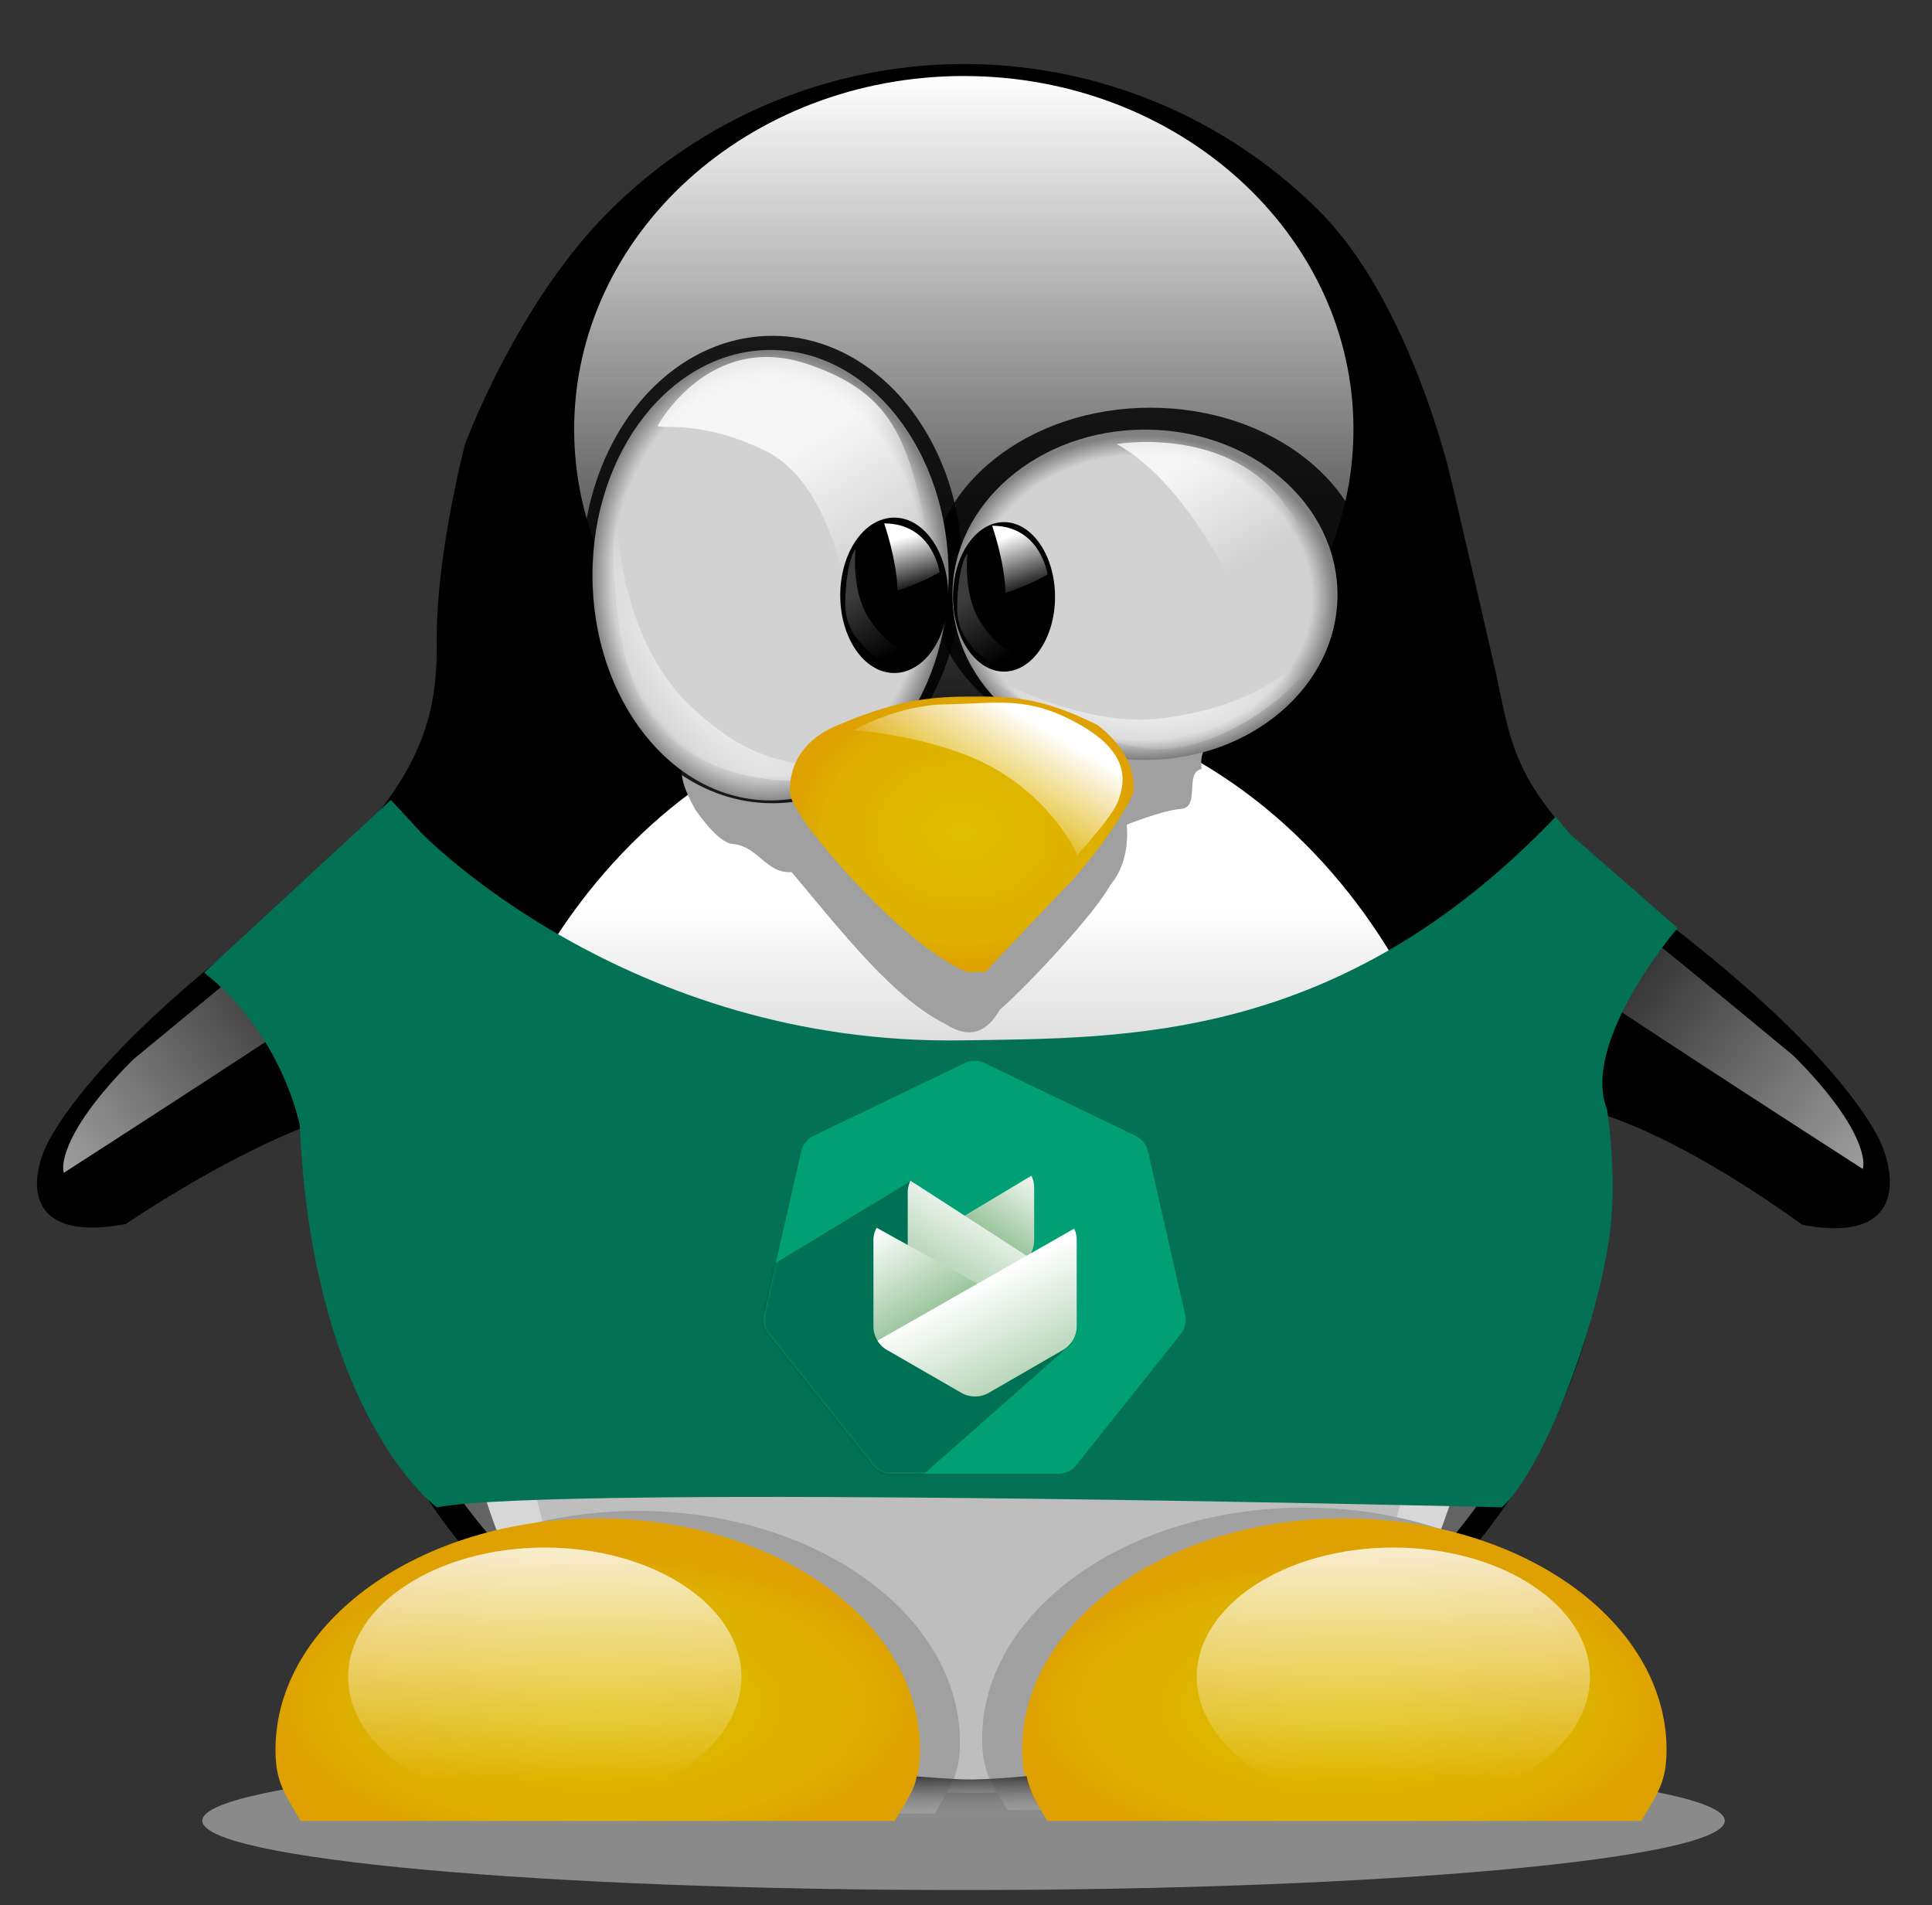
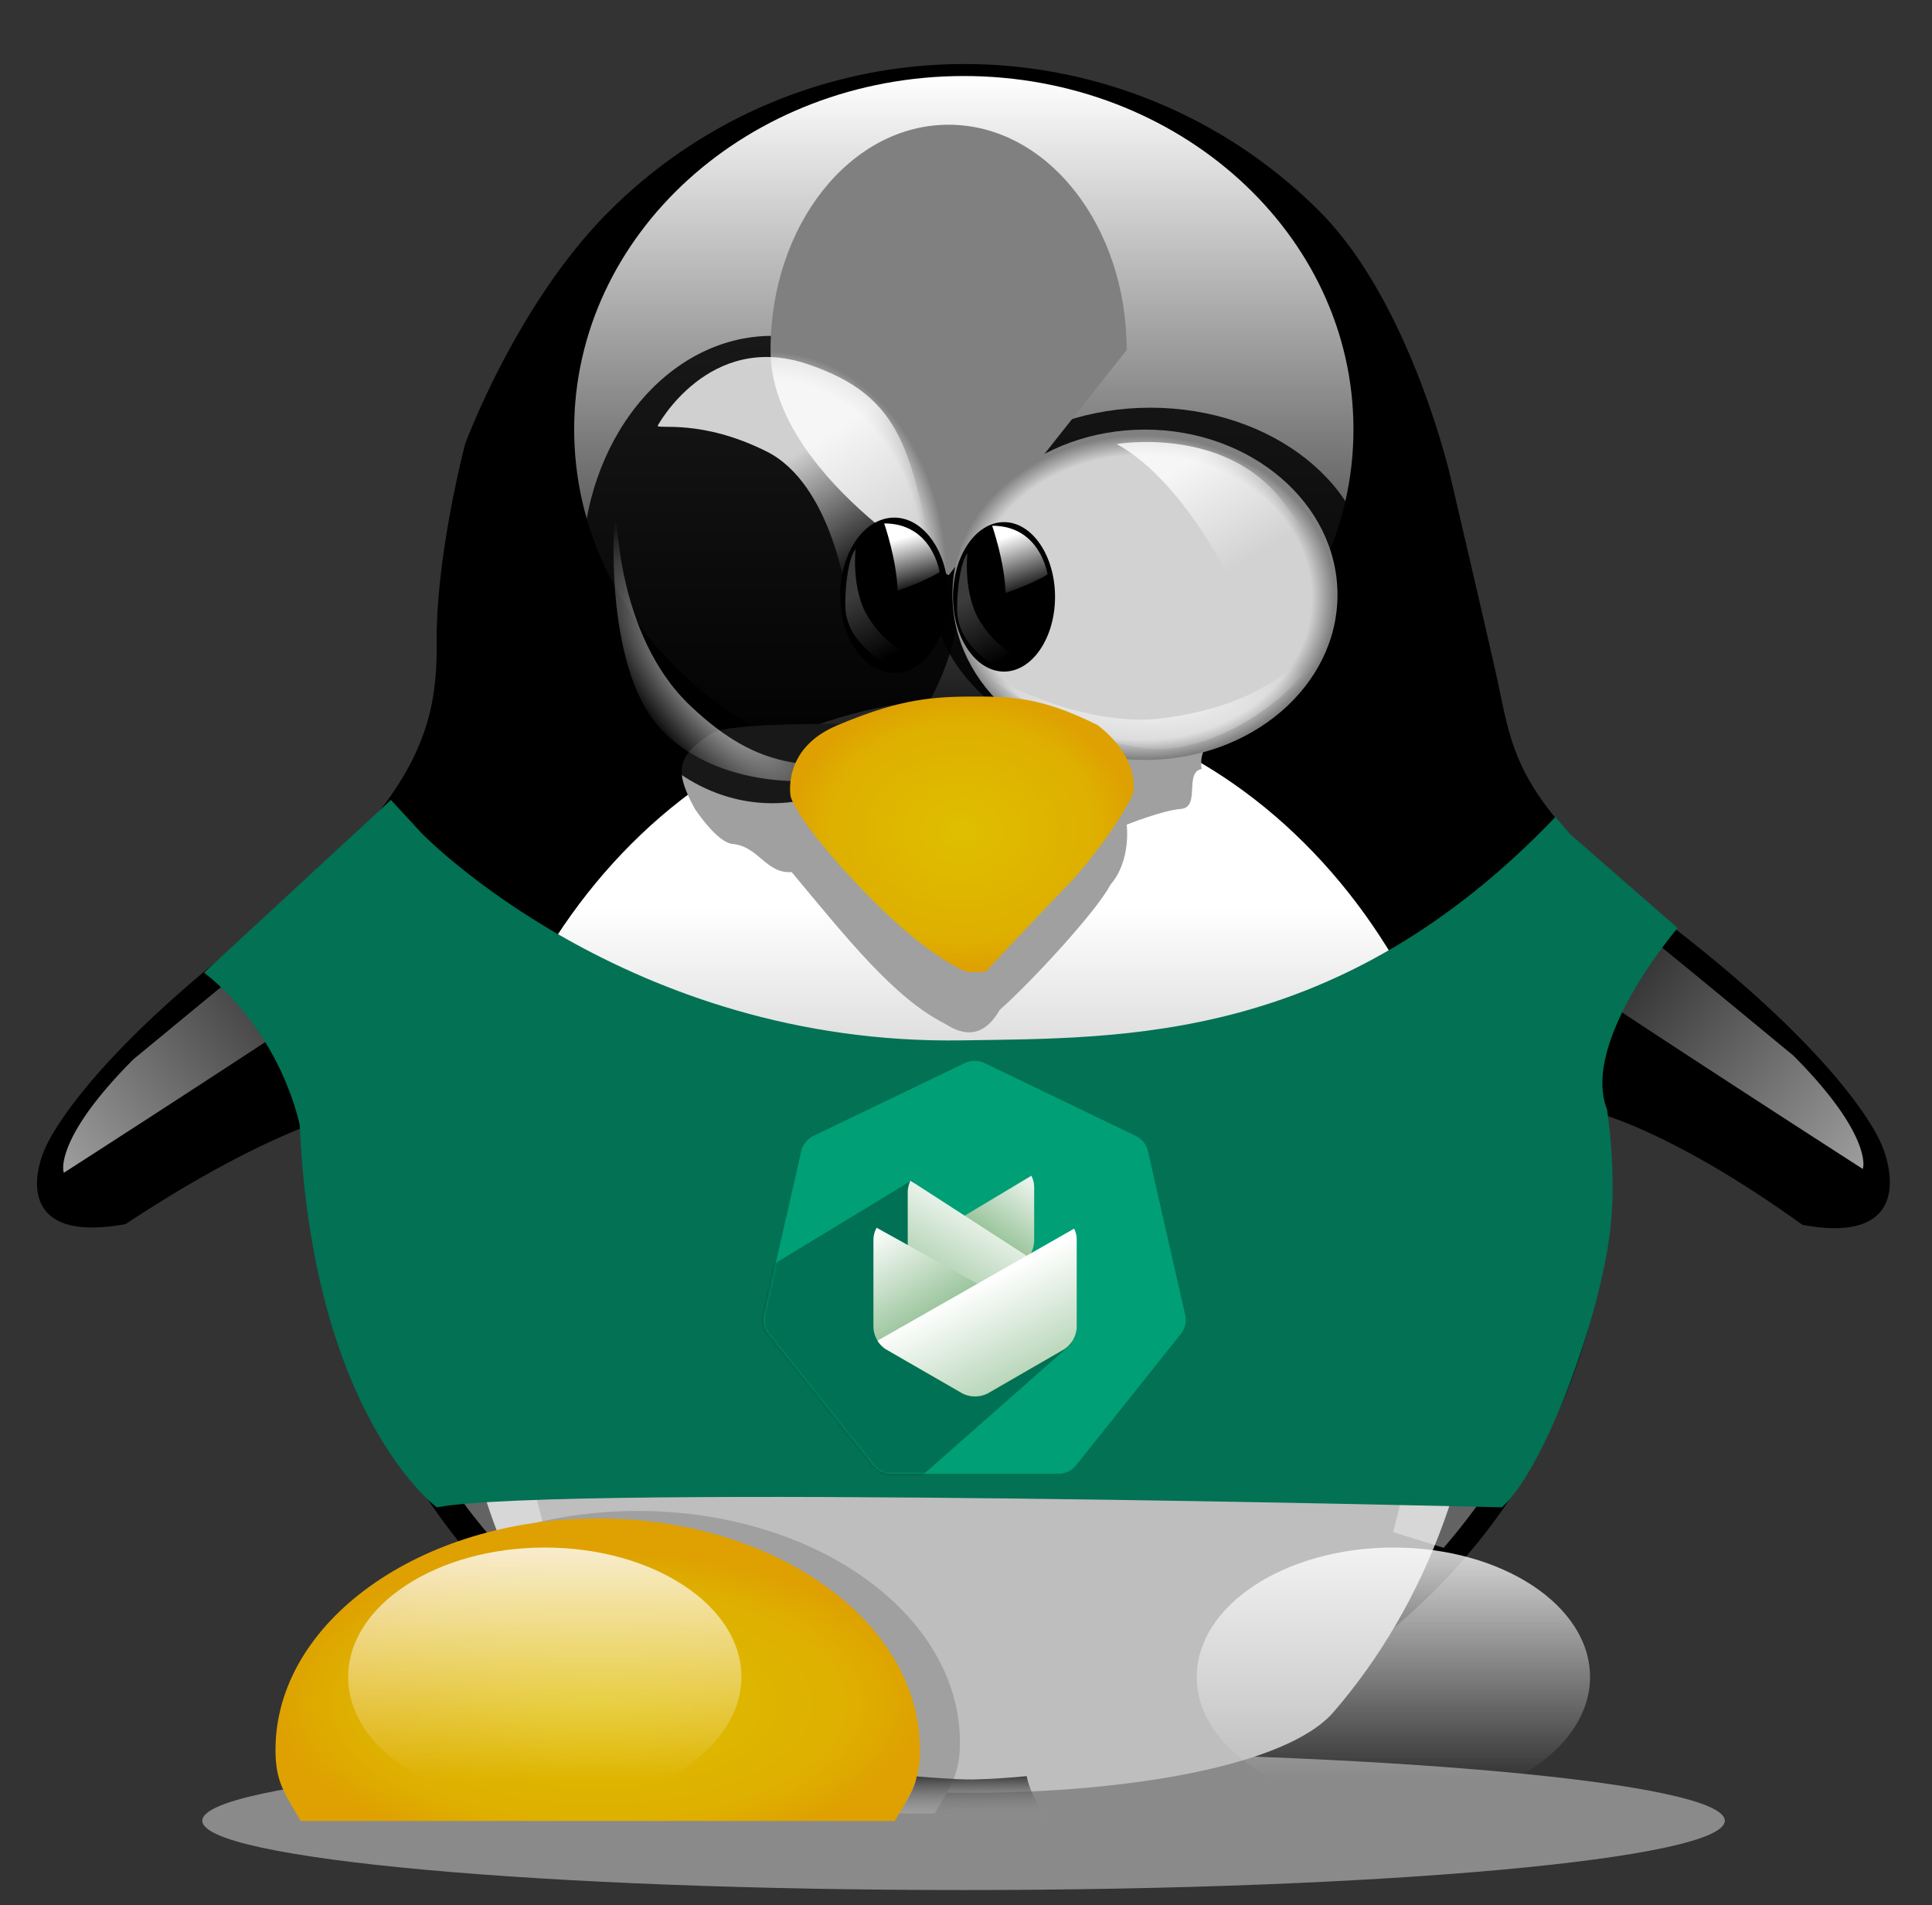
<svg xmlns="http://www.w3.org/2000/svg" xmlns:xlink="http://www.w3.org/1999/xlink" id="Layer_1" data-name="Layer 1" viewBox="0 0 749.7 739.3">
  <rect x="0" y="0" width="749.7" height="739.3" fill="#333333" stroke="none" />
  <defs>
    <style>.cls-1,.cls-7{fill:#fff;}.cls-14,.cls-15,.cls-16,.cls-17,.cls-2{opacity:0.8;}.cls-10,.cls-14,.cls-15,.cls-16,.cls-17,.cls-2,.cls-32,.cls-7{isolation:isolate;}.cls-3{fill:#a0a0a0;}.cls-11,.cls-4{stroke:#000;}.cls-4{stroke-width:2.3px;}.cls-5{fill:url(#linear-gradient);}.cls-6{fill:url(#linear-gradient-2);}.cls-7{opacity:0.39;}.cls-8{fill:url(#radial-gradient);}.cls-9{fill:url(#radial-gradient-2);}.cls-10{opacity:0.85;}.cls-11{fill:none;stroke-width:2.36px;}.cls-12{fill:url(#radial-gradient-3);}.cls-13{fill:url(#radial-gradient-4);}.cls-14{fill:url(#linear-gradient-3);}.cls-15{fill:url(#linear-gradient-4);}.cls-16{fill:url(#radial-gradient-5);}.cls-17{fill:url(#radial-gradient-6);}.cls-18{fill:url(#radial-gradient-7);}.cls-19{fill:url(#linear-gradient-5);}.cls-20{fill:url(#linear-gradient-6);}.cls-21{fill:url(#linear-gradient-7);}.cls-22{fill:url(#linear-gradient-8);}.cls-23{fill:url(#linear-gradient-9);}.cls-24{fill:url(#linear-gradient-10);}.cls-25{fill:url(#linear-gradient-11);}.cls-26{fill:url(#linear-gradient-12);}.cls-27{fill:url(#linear-gradient-13);}.cls-28{fill:url(#linear-gradient-14);}.cls-29{fill:#027154;}.cls-30{fill:#009f76;}.cls-31{mask:url(#mask);}.cls-32{opacity:0.29;}.cls-33{fill:url(#linear-gradient-15);}.cls-34{fill:url(#linear-gradient-16);}.cls-35{fill:url(#linear-gradient-17);}.cls-36{fill:url(#linear-gradient-18);}</style>
    <linearGradient id="linear-gradient" x1="1396.05" y1="58.8" x2="1396.05" y2="330.18" gradientTransform="translate(-1142.53 -29.91) scale(1.09 1.01)" gradientUnits="userSpaceOnUse">
      <stop offset="0" stop-color="#fff" />
      <stop offset="1" stop-color="#fff" stop-opacity="0" />
    </linearGradient>
    <linearGradient id="linear-gradient-2" x1="376" y1="408.97" x2="376" y2="513.56" gradientTransform="translate(0 -56.98)" gradientUnits="userSpaceOnUse">
      <stop offset="0" stop-color="#fff" />
      <stop offset="1" stop-color="#bebebe" />
    </linearGradient>
    <radialGradient id="radial-gradient" cx="521.65" cy="554.25" r="125.08" gradientTransform="translate(0 402.02) scale(1 0.47)" gradientUnits="userSpaceOnUse">
      <stop offset="0" stop-color="#dfbe00" />
      <stop offset="0.8" stop-color="#deaf00" />
      <stop offset="1" stop-color="#dea101" />
    </radialGradient>
    <radialGradient id="radial-gradient-2" cx="231.95" cy="551.24" r="125.07" xlink:href="#radial-gradient" />
    <radialGradient id="radial-gradient-3" cx="365.85" cy="269.36" r="56.53" gradientTransform="translate(-147.96 -193.42) scale(1.22 1.55)" gradientUnits="userSpaceOnUse">
      <stop offset="0" stop-color="#d2d2d2" />
      <stop offset="0.88" stop-color="#d2d2d2" />
      <stop offset="1" stop-color="gray" />
    </radialGradient>
    <radialGradient id="radial-gradient-4" cx="526.56" cy="303.13" r="56.55" gradientTransform="translate(-251.76 -104.68) scale(1.32 1.11)" xlink:href="#radial-gradient-3" />
    <linearGradient id="linear-gradient-3" x1="308.15" y1="233.81" x2="335.64" y2="277.63" gradientTransform="translate(0 -56.98)" xlink:href="#linear-gradient" />
    <linearGradient id="linear-gradient-4" x1="463.01" y1="235.24" x2="485.98" y2="273.45" gradientTransform="translate(0 -56.98)" xlink:href="#linear-gradient" />
    <radialGradient id="radial-gradient-5" cx="2066.9" cy="384.12" r="65.67" gradientTransform="translate(2513.8 408.79) rotate(180) scale(1 0.36)" xlink:href="#linear-gradient" />
    <radialGradient id="radial-gradient-6" cx="1890.32" cy="-80.94" r="65.69" gradientTransform="matrix(-0.75, -0.93, 0.36, -0.25, 1723.1, 2003.06)" xlink:href="#linear-gradient" />
    <radialGradient id="radial-gradient-7" cx="373.24" cy="370.57" r="66.6" gradientTransform="translate(0 25.99) scale(1 0.8)" xlink:href="#radial-gradient" />
    <linearGradient id="linear-gradient-5" x1="394.88" y1="333.3" x2="372.25" y2="371.61" gradientTransform="translate(0 -56.98)" xlink:href="#linear-gradient" />
    <linearGradient id="linear-gradient-6" x1="1281.65" y1="713.25" x2="1281.65" y2="773.92" gradientTransform="translate(-1497.43 -454.54) scale(1.33 1.48)" xlink:href="#linear-gradient" />
    <linearGradient id="linear-gradient-7" x1="1191.65" y1="713.25" x2="1191.65" y2="773.92" gradientTransform="translate(-1048.13 -454.54) scale(1.33 1.48)" xlink:href="#linear-gradient" />
    <linearGradient id="linear-gradient-8" x1="-66.12" y1="570.33" x2="156.65" y2="396.5" gradientTransform="translate(0 -56.98)" xlink:href="#linear-gradient" />
    <linearGradient id="linear-gradient-9" x1="1515.27" y1="526.42" x2="1738.03" y2="352.59" gradientTransform="matrix(-1, 0, 0, 1, 2329, -14.55)" xlink:href="#linear-gradient" />
    <linearGradient id="linear-gradient-10" x1="376.75" y1="746.11" x2="376.93" y2="763.52" gradientTransform="translate(0 -56.98)" gradientUnits="userSpaceOnUse">
      <stop offset="0" stop-color="#3c3c3c" />
      <stop offset="1" stop-color="#a0a0a0" stop-opacity="0" />
    </linearGradient>
    <linearGradient id="linear-gradient-11" x1="351.74" y1="265.29" x2="357.43" y2="285.91" gradientTransform="translate(0 -56.98)" xlink:href="#linear-gradient" />
    <linearGradient id="linear-gradient-12" x1="333.14" y1="286.87" x2="346.17" y2="311.3" gradientTransform="translate(0 -56.98)" gradientUnits="userSpaceOnUse">
      <stop offset="0" stop-color="#3c3c3c" />
      <stop offset="1" stop-color="#3c3c3c" stop-opacity="0" />
    </linearGradient>
    <linearGradient id="linear-gradient-13" x1="392.21" y1="264.71" x2="399.73" y2="287.17" gradientTransform="translate(0 -56.98)" xlink:href="#linear-gradient" />
    <linearGradient id="linear-gradient-14" x1="376.52" y1="288.43" x2="389.55" y2="312.87" xlink:href="#linear-gradient-12" />
    <mask id="mask" x="261.81" y="411.63" width="198.38" height="174.67" maskUnits="userSpaceOnUse">
      <g id="mask-2">
        <path id="path-1" class="cls-1" d="M374.8,412.31a9,9,0,0,1,6.85,0l59.44,28.63a8.94,8.94,0,0,1,4.27,5.35L460,510.62a8.93,8.93,0,0,1-1.52,6.67l-41.14,51.59a8.93,8.93,0,0,1-6.17,3h-66a9,9,0,0,1-6.17-3l-41.14-51.59a8.9,8.9,0,0,1-1.52-6.67l14.68-64.33a8.91,8.91,0,0,1,4.27-5.35Z" />
      </g>
    </mask>
    <linearGradient id="linear-gradient-15" x1="58.31" y1="748.13" x2="59.74" y2="746.17" gradientTransform="translate(1909.56 18429.81) rotate(180) scale(25.85 24.03)" gradientUnits="userSpaceOnUse">
      <stop offset="0" stop-color="#fff" />
      <stop offset="1" stop-color="#439246" />
    </linearGradient>
    <linearGradient id="linear-gradient-16" x1="58.88" y1="747.69" x2="60.75" y2="744.45" gradientTransform="translate(1879.16 18421.67) rotate(180) scale(25.42 24.02)" xlink:href="#linear-gradient-15" />
    <linearGradient id="linear-gradient-17" x1="75.07" y1="753.44" x2="76.27" y2="751.79" gradientTransform="matrix(41.07, 0, 0, -34.51, -2740.84, 26476.47)" xlink:href="#linear-gradient-15" />
    <linearGradient id="linear-gradient-18" x1="75.98" y1="752.78" x2="77.51" y2="750.28" gradientTransform="matrix(40.71, 0, 0, -34.29, -2715.3, 26312.18)" xlink:href="#linear-gradient-15" />
  </defs>
  <title>Garden Linux_logo</title>
  <g id="Layer_2" data-name="Layer 2">
    <g class="cls-2">
      <path class="cls-3" d="M669.3,706.5c0,14.8-132.2,26.9-295.4,26.9s-295.4-12-295.4-26.9,132.2-26.9,295.4-26.9,295.4,12.1,295.4,26.9" />
    </g>
    <path class="cls-4" d="M129.2,432.3a122.92,122.92,0,0,0-2.1,25.1C131,585.7,238.3,689.8,375.2,689.8S622.1,586.3,623.3,457.4a71.44,71.44,0,0,0-5.1-27.2s29.3,6.3,81.7,44c46.1,8.4,29.3-29.3,29.3-29.3s-10.5-29.3-77.5-81.7-65.2-70-72.5-102.4c-7.4-32.6-17.5-75.6-17.5-75.6S546.2,117.6,511,82.6a193.62,193.62,0,0,0-274.4.8c-35.2,35.4-55,89.2-55,89.2s-11.3,42.7-11,76.9c.3,33.6-7.9,63.3-74.9,115.7s-77.5,81.7-77.5,81.7-16,35.3,30.1,27c52.4-34.6,81-41.6,80.9-41.6Z" />
    <path class="cls-5" d="M525.2,166.6c0,75.7-67.7,137.1-151.2,137.1S222.8,242.3,222.8,166.6,290.5,29.5,374,29.5,525.2,90.9,525.2,166.6" />
    <path class="cls-6" d="M576,500.2c0,63.6-22.4,122.5-58.6,164.2s-246.6,41.7-282.8,0S176,565.1,176,501.5c0-127.2,89.6-230.4,200-230.4,109.6.1,198.7,102.9,200,229.1Z" />
    <path class="cls-7" d="M191.7,418s-6.8,63.5,1.4,100.1,17.6,73,17.6,73l-19.6,6.1a248.41,248.41,0,0,1-20.3-27c-9.5-14.9-21-45.3-21-45.3l30.4,23.7s-6.1-25.7-3.4-54.1,5.5-58.2,14.9-76.5Z" />
    <path class="cls-3" d="M269.6,313.8s8.8,13.5,14.9,13.7c10,1.1,12.8,11.6,22.7,10.9,21.2,25.4,39.8,49,59.6,58.9,7.1,4.6,14.7,5.7,21.2-5.5,11.3-9.9,37.3-37.8,42.9-48.5,8.2-9.5,6.3-23.3,6.3-23.3s14-5.6,21-6.1c7.8-.6,1.2-14.2,8.1-15.5-1.7-11.2,9.1-11-3.6-12.4s-173.8-9.9-186.6-1.4-15,13.7-6.5,29.2Z" />
    <path class="cls-7" d="M559.6,421.4s6.8,63.5-1.4,100.1-17.6,73-17.6,73l19.6,6.1a248.41,248.41,0,0,0,20.3-27c9.5-14.8,21-45.3,21-45.3L571.1,552s6.1-25.7,3.4-54.1-5.5-58.3-14.9-76.5Z" />
-     <path class="cls-3" d="M631.3,674.8c0,12.4-3.5,16.9-9.8,27.6H390.9c-6.3-10.7-9.8-15.2-9.8-27.6,0-49.5,56-89.8,125.1-89.8s125.1,40.2,125.1,89.8" />
-     <path class="cls-8" d="M646.7,679c0,12.4-3.5,16.9-9.8,27.6H406.4c-6.3-10.7-9.8-15.2-9.8-27.6,0-49.5,56-89.8,125.1-89.8s125,40.2,125,89.8" />
    <path class="cls-3" d="M372.5,676.1c0,12.4-3.5,16.9-9.8,27.6H132.2c-6.3-10.7-9.8-15.2-9.8-27.6,0-49.5,56-89.8,125.1-89.8s125,40.3,125,89.8" />
    <path class="cls-9" d="M357,679c0,12.4-3.5,16.9-9.8,27.6H116.7c-6.3-10.7-9.8-15.2-9.8-27.6,0-49.5,56-89.8,125.1-89.8S357,629.4,357,679" />
    <g class="cls-10">
      <path d="M531.8,225.9c0,37.4-38.2,67.7-85.4,67.7S361,263.3,361,225.9s38.2-67.7,85.4-67.7,85.4,30.3,85.4,67.7" />
    </g>
    <g class="cls-10">
      <path d="M372.3,221c0,49.4-32.5,89.5-72.6,89.5s-72.6-40.1-72.6-89.5,32.5-89.5,72.6-89.5,72.6,40.1,72.6,89.5" />
      <path class="cls-11" d="M372.3,221c0,49.4-32.5,89.5-72.6,89.5s-72.6-40.1-72.6-89.5,32.5-89.5,72.6-89.5,72.6,40.1,72.6,89.5" />
    </g>
-     <path class="cls-12" d="M368.1,223.2c0,48.3-30.9,87.4-69.1,87.4s-69.1-39.1-69.1-87.4,30.9-87.4,69.1-87.4,69.1,39.1,69.1,87.4" />
+     <path class="cls-12" d="M368.1,223.2s-69.1-39.1-69.1-87.4,30.9-87.4,69.1-87.4,69.1,39.1,69.1,87.4" />
    <path class="cls-13" d="M519,230.8c0,35.4-33.5,64.1-74.7,64.1s-74.7-28.7-74.7-64.1,33.5-64.1,74.7-64.1S519,195.4,519,230.8" />
    <path d="M409.4,231.6c0,16-8.9,29-19.8,29s-19.8-13-19.8-29,8.9-29,19.8-29,19.8,13,19.8,29" />
    <path class="cls-14" d="M255.2,165.2s19.8-36.7,57.9-24,40.7,34.8,50.6,85.7-35.1,4.8-35.1,4.8-5.7-43.8-31.1-56.5-42.3-8.5-42.3-10Z" />
    <path class="cls-4" d="M366.8,231c0,16-8.9,29-19.8,29s-19.8-13-19.8-29,8.9-29,19.8-29,19.8,13,19.8,29" />
    <path class="cls-15" d="M433.3,172.3s41-7.1,63.6,21.2,15.5,38.2,15.5,38.2l-31.1,1.4c.1,0-19.7-45.3-48-60.8Z" />
    <path class="cls-16" d="M381.6,261s37.2,22,69.7,17.7,47.8-16.3,60.9-29.2c-3.3,15.4-33.9,39.8-60.7,41.2S381.6,262.4,381.6,261Z" />
    <path class="cls-17" d="M239.2,198.4s-.2,47.9,28.5,75.3,45.9,21.6,68.5,25c-17.9,7.5-58.8,7.5-80.4-16.5s-18-82.8-16.6-83.8Z" />
    <path class="cls-18" d="M375.5,377.2l7-.1s7.6-8.4,33.9-35.9c17.6-20,23.2-33.1,23.2-33.1s3.6-13.2-13.6-26.7c-22.5-11.2-33.9-11.2-50.6-11.1s-29,2.1-50.6,11.2-18,27.5-18,27.5,1.6,8.8,27.9,36.3,40.8,31.9,40.8,31.9Z" />
-     <path class="cls-19" d="M331.1,283.3s34.1,2.3,56.5,15.9,30.5,32.5,30.5,32.5,14-15.3,15.9-21.1,5.8-17.5-14.6-29.2-32.1-8.4-52-8.1c-19.7.2-36.3,10.3-36.3,10Z" />
    <g class="cls-2">
      <path class="cls-20" d="M287.7,650.7c0,27.7-34.2,50.2-76.3,50.2s-76.3-22.5-76.3-50.2,34.2-50.2,76.3-50.2,76.3,22.5,76.3,50.2" />
    </g>
    <g class="cls-2">
      <path class="cls-21" d="M617,650.7c0,27.7-34.2,50.2-76.3,50.2s-76.3-22.5-76.3-50.2,34.2-50.2,76.3-50.2S617,623,617,650.7" />
    </g>
    <path class="cls-22" d="M24.9,455S143.6,378.7,162,364.5s1.4-59.4,1.4-59.4a424.8,424.8,0,0,1-41,48.1c-21.2,17-38.2,31.1-70.7,57.9C19.2,443.7,24.9,456.4,24.9,455Z" />
    <path class="cls-23" d="M722.7,453.5S604,377.2,585.6,363s-1.4-59.4-1.4-59.4a424.8,424.8,0,0,0,41,48.1c21.2,17,38.2,31.1,70.7,57.9,32.5,32.6,26.8,45.4,26.8,43.9Z" />
    <path class="cls-24" d="M355.7,689.3s15.2,1.3,21.5,1.2c7-.1,16.3-.8,21.2-1.3,1.5,7.6,6.4,14.4,8,16.5,2,1.9-59,.3-59,.3s7.6-10.7,8.3-16.7Z" />
    <path class="cls-25" d="M343.1,203.1s4.9,14.1,5.2,26.1c10.7-3.6,16.3-7.2,16.3-7.2s-2.7-18.9-21.5-18.9Z" />
    <path class="cls-26" d="M332,213.1s-1.8,15.7,4.9,26.4,14.3,14.1,20.1,15.4c-1.8,1.6-10,6-17.6-.2S328,242.6,328,234.4s1.4-18.2,4-21.3Z" />
    <path class="cls-27" d="M385,204s4.9,14.1,5.2,26.1c10.7-3.6,16.3-7.2,16.3-7.2S403.8,204,385,204Z" />
    <path class="cls-28" d="M375.4,214.7s-1.8,15.7,4.9,26.4,14.3,14.1,20.1,15.4c-1.8,1.6-10,6-17.6-.2s-11.4-12.1-11.4-20.3,1.5-18.3,4-21.3Z" />
  </g>
  <g id="Layer_1-2" data-name="Layer 1">
    <path class="cls-29" d="M163.6,323.3s79.6,82.5,209.8,80.4c63.4-1,146.2,1.1,230.2-86.7l5.7,6.7L651,360.1s-37.8,44-27.4,70.4c0,0,4.3,26.6.8,50.2-5.4,36.9-26.2,90.4-41.6,104.2,0,0-365.9-9.1-413.3,0,0,0-48.1-35.2-53.2-148.3,0,0-6.6-35.1-37.1-59.2l72.5-67Z" />
  </g>
  <g id="Page-1">
    <g id="logo">
      <g id="Rectangle-2">
        <g id="Mask-2-2" data-name="Mask">
          <path id="path-1-2" data-name="path-1" class="cls-30" d="M374.8,412.31a9,9,0,0,1,6.85,0l59.44,28.63a8.94,8.94,0,0,1,4.27,5.35L460,510.62a8.93,8.93,0,0,1-1.52,6.67l-41.14,51.59a8.93,8.93,0,0,1-6.17,3h-66a9,9,0,0,1-6.17-3l-41.14-51.59a8.9,8.9,0,0,1-1.52-6.67l14.68-64.33a8.91,8.91,0,0,1,4.27-5.35Z" />
        </g>
        <g class="cls-31">
          <polygon class="cls-32" points="261.81 513.9 353.81 458.02 415.77 521.45 342.24 586.3 261.81 513.9" />
        </g>
      </g>
      <path id="Combined-Shape" class="cls-33" d="M352.24,484.94a11.62,11.62,0,0,0,4.13,5.56l15.33,10a9.4,9.4,0,0,0,9.52,0l15.32-10a11.75,11.75,0,0,0,4.76-8.82V460.56a10.32,10.32,0,0,0-1.08-4.33Z" />
      <path id="Combined-Shape-2" data-name="Combined-Shape" class="cls-34" d="M353.31,458.14a10.41,10.41,0,0,0-1.07,4.31v21.12A11.75,11.75,0,0,0,357,492.4l15.33,10a9.4,9.4,0,0,0,9.52,0l15.32-10a10.82,10.82,0,0,0,3.31-3.77Z" />
      <path id="Combined-Shape-3" data-name="Combined-Shape" class="cls-35" d="M416.9,519a10.47,10.47,0,0,1-4,4.62l-29.61,17.1a10.85,10.85,0,0,1-9.83,0l-29.62-17.1a10.86,10.86,0,0,1-4.91-8.51v-34.2a9.8,9.8,0,0,1,1.25-4.5Z" />
      <path id="Combined-Shape-4" data-name="Combined-Shape" class="cls-36" d="M416.81,476.76a9.72,9.72,0,0,1,1,4.1v34.2a10.87,10.87,0,0,1-4.92,8.51l-29.61,17.1a10.85,10.85,0,0,1-9.83,0l-29.62-17.1a9.87,9.87,0,0,1-3.29-3.35Z" />
    </g>
  </g>
</svg>